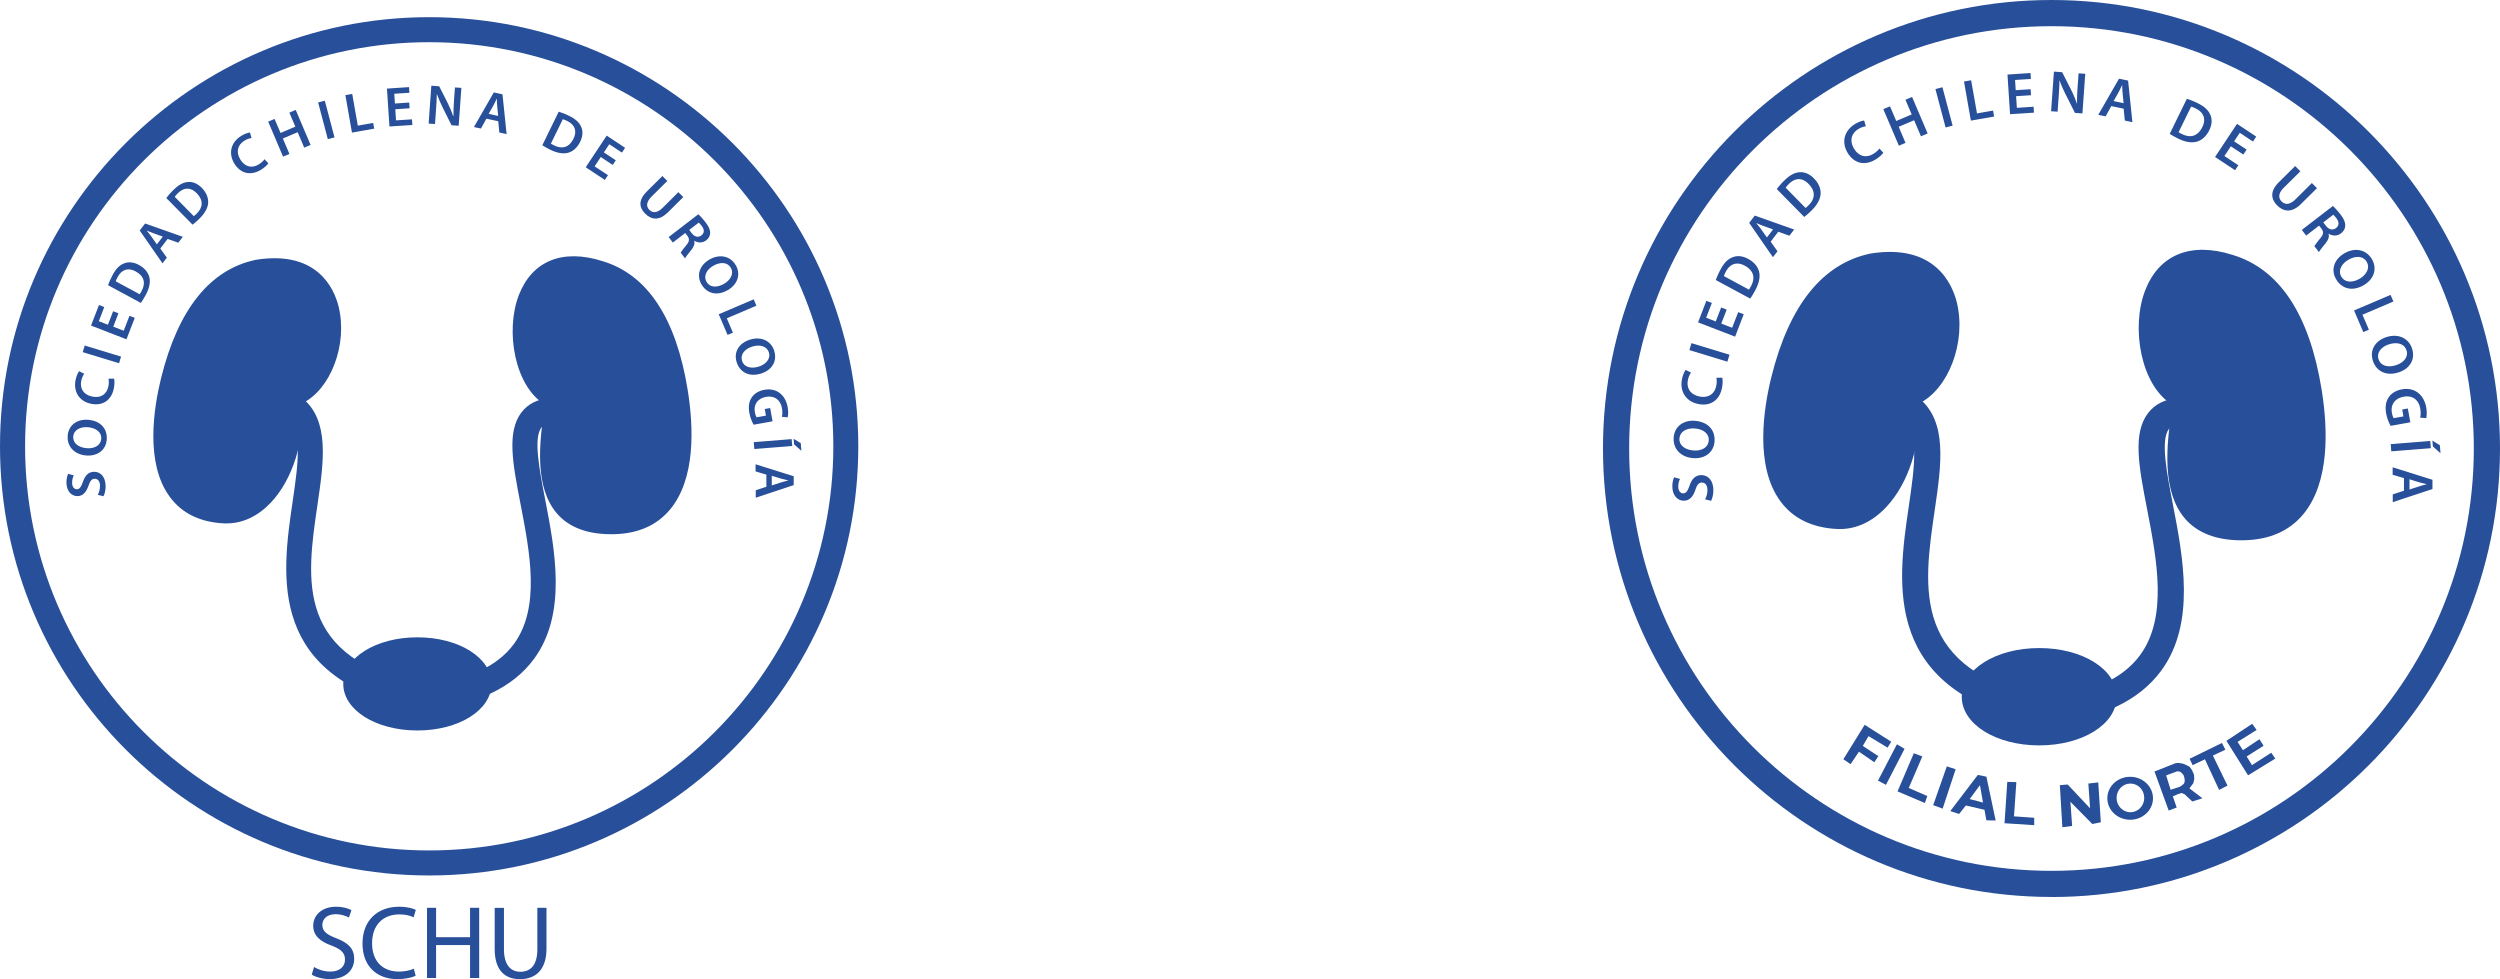
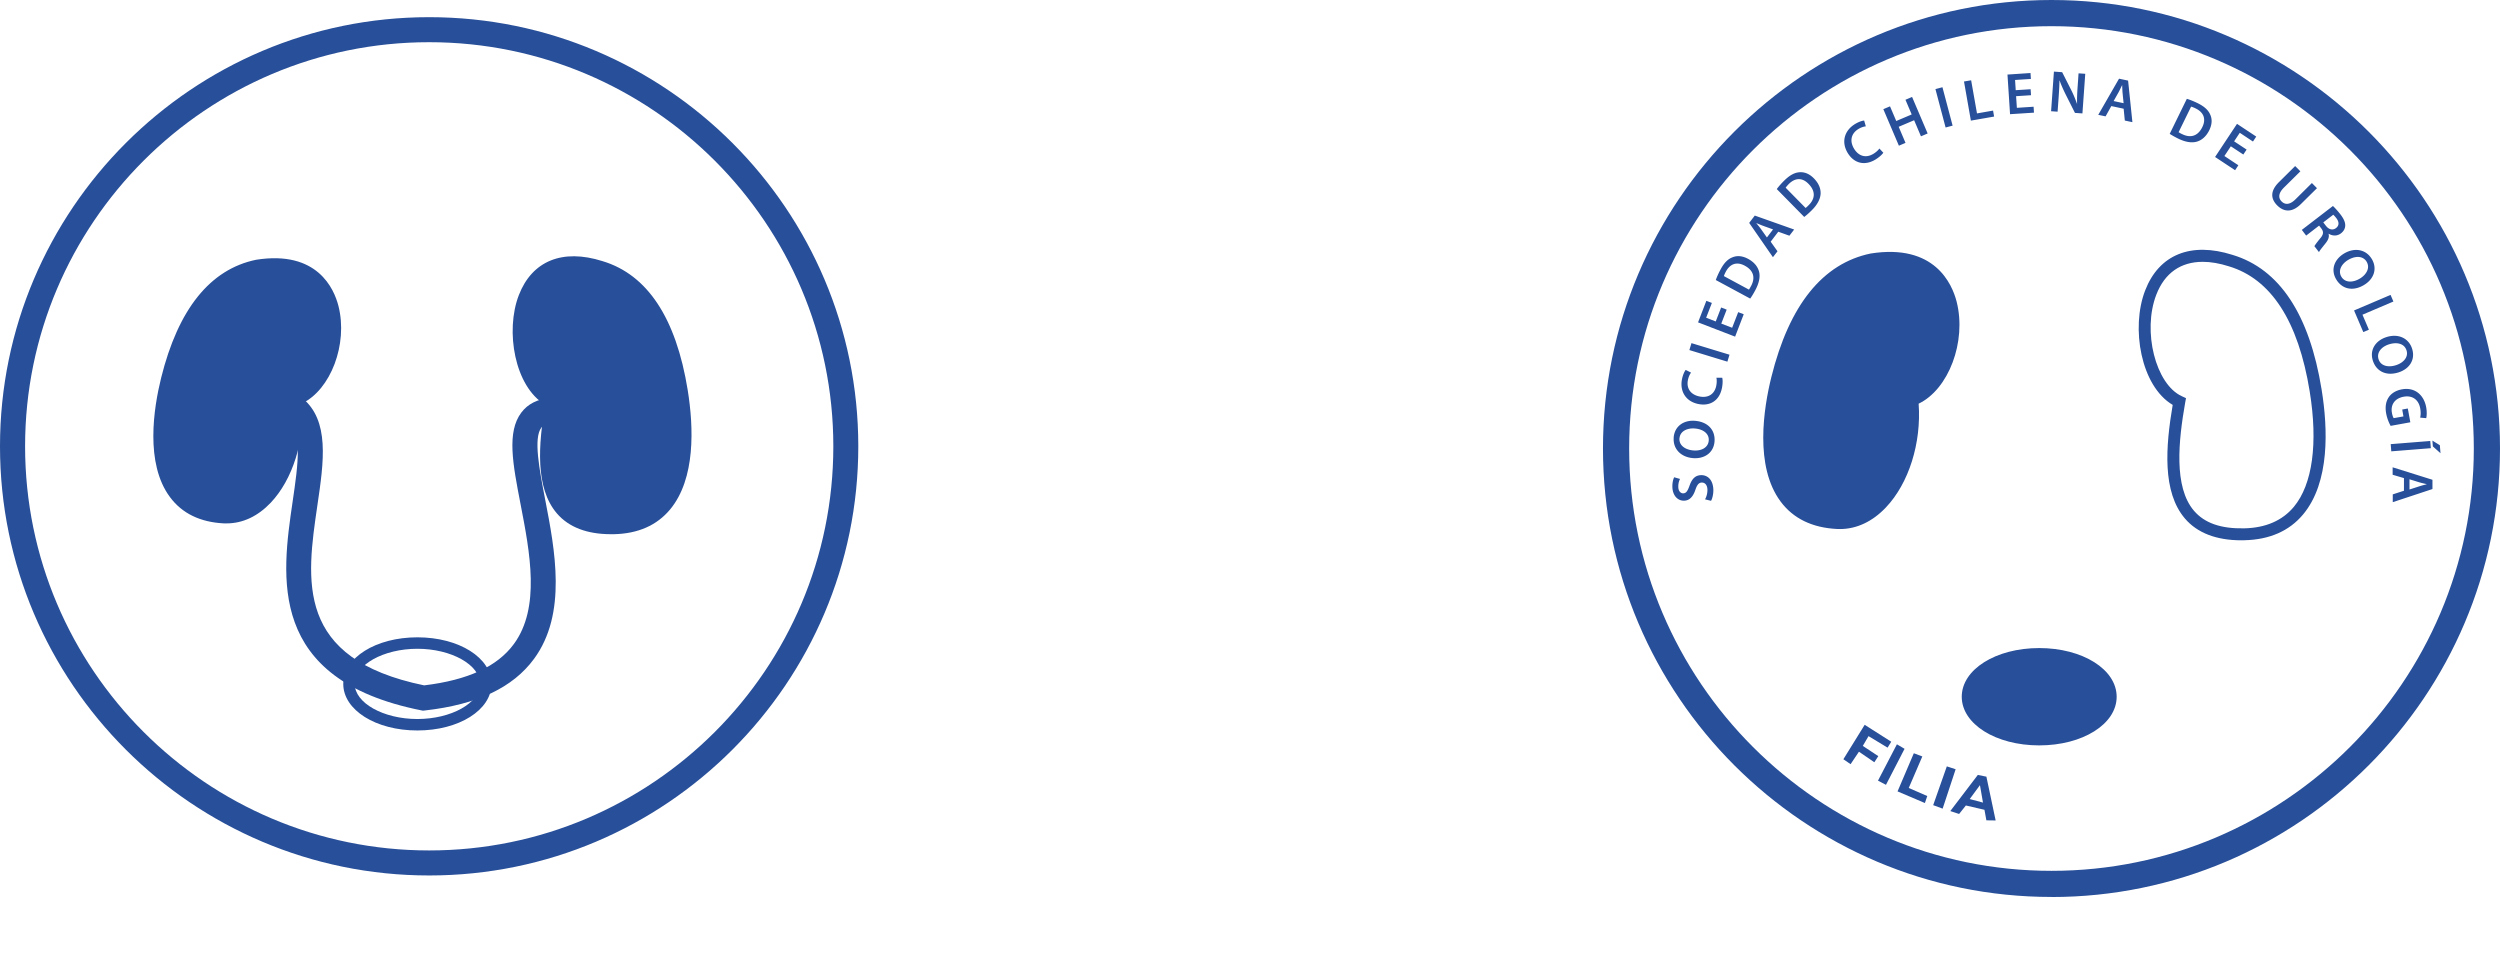
<svg xmlns="http://www.w3.org/2000/svg" id="Capa_2" data-name="Capa 2" viewBox="0 0 388.62 152.21">
  <defs>
    <style>.cls-1{fill:#284f99;stroke-width:0}</style>
  </defs>
  <g id="Capa_1-2" data-name="Capa 1">
    <path d="m289.86 112.67-3.31 5.35 1.12.77 1.3-1.94 2.39 1.64.62-.95-2.41-1.59.89-1.52 2.96 1.79.57-.92-4.13-2.63zm5.01 3.03-2.94 5.65 1.24.65 2.89-5.6-1.19-.7zm2.63 1.39 1.32.5-2.11 4.9 2.88 1.25-.37 1.09-4.25-1.81 2.53-5.93zm5.13 2.04 1.37.45-2.02 6.12-1.47-.54 2.12-6.03zm6.14 1.6-1.32-.27-4.28 5.62 1.37.45 1.05-1.32 2.89.67.3 1.64 1.44.02-1.44-6.82Zm-2.58 3.48 1.59-2.16.47 2.71-2.07-.55ZM95.39 82.14c10.5-.23 12.39-10.48 10.62-21.39-1.79-11.04-6.21-17.39-12.64-19.32C77.72 36.46 78 58.88 85.73 62.41c-1.66 9.39-2.21 19.99 9.66 19.73" class="cls-1" />
    <path d="M94.98 83.04c-3.74 0-6.57-1.09-8.41-3.23-3.4-3.96-2.88-10.7-1.82-16.9-4.74-2.8-6.25-11.45-4.1-17.03 2.06-5.33 6.79-7.26 13-5.29 6.98 2.09 11.44 8.84 13.25 20.03.94 5.84 1.23 13.8-2.74 18.58-2.06 2.47-4.99 3.76-8.74 3.84h-.43Zm-5.77-41.42c-3.27 0-5.66 1.67-6.91 4.9-2.09 5.41-.1 13.31 3.8 15.09l.63.29-.12.68c-.99 5.62-1.74 12.53 1.31 16.08 1.57 1.83 3.99 2.68 7.46 2.61 3.2-.07 5.69-1.15 7.41-3.2 2.77-3.33 3.61-9.42 2.35-17.15-1.69-10.46-5.74-16.73-12.02-18.61-1.41-.45-2.71-.67-3.9-.67ZM34.87 80.46c-10.49-.51-11.55-11.11-8.96-21.52 2.62-10.54 7.51-16.33 14.07-17.7 16.2-2.57 14 18.08 6.02 20.89.94 9.21-4.17 18.66-11.13 18.32" class="cls-1" />
    <path d="M35.23 81.36h-.4c-3.7-.18-6.53-1.55-8.41-4.09-3.9-5.24-2.53-13.86-1.37-18.54 2.66-10.7 7.62-16.87 14.76-18.35 9.53-1.51 12.12 4.52 12.8 7.18 1.51 5.94-1.22 13.04-5.66 15.15.42 5.84-1.46 11.83-4.86 15.43-2 2.11-4.36 3.22-6.85 3.22Zm-.32-1.79c2.12.1 4.13-.82 5.88-2.66 3.19-3.37 4.89-9.13 4.33-14.68l-.07-.7.66-.23c3.88-1.37 6.49-8.08 5.17-13.3-.69-2.72-3-7.1-10.75-5.87-6.36 1.32-10.87 7.06-13.35 17.03-1.88 7.54-1.5 13.6 1.07 17.05 1.55 2.08 3.93 3.22 7.07 3.37Z" class="cls-1" />
    <path d="m65.77 110.48-.3-.06c-24.04-4.81-21.69-20.79-19.98-32.46.86-5.89 1.61-10.99-.98-13.08l2.45-3.03c4.32 3.5 3.38 9.9 2.38 16.68-1.72 11.73-3.5 23.87 16.59 28.01 6.81-.82 11.38-2.93 13.95-6.43 4.15-5.65 2.5-14.19 1.04-21.73-1.21-6.26-2.17-11.21.12-14.25 1.01-1.34 2.53-2.11 4.51-2.28l.34 3.88c-1.13.1-1.53.47-1.74.74-1.25 1.65-.31 6.49.59 11.16 1.53 7.91 3.43 17.75-1.72 24.78-3.29 4.48-8.84 7.11-16.96 8.03l-.3.03Z" class="cls-1" />
-     <path d="M64.88 112.66c5.87 0 10.63-2.84 10.63-6.35s-4.76-6.35-10.63-6.35-10.63 2.84-10.63 6.35 4.76 6.35 10.63 6.35" class="cls-1" />
    <path d="M64.88 113.55c-6.46 0-11.52-3.18-11.52-7.24s5.06-7.24 11.52-7.24 11.52 3.18 11.52 7.24-5.06 7.24-11.52 7.24Zm0-12.7c-5.28 0-9.74 2.5-9.74 5.46s4.46 5.46 9.74 5.46 9.74-2.5 9.74-5.46-4.46-5.46-9.74-5.46Z" class="cls-1" />
    <path d="M66.71 136.09C29.93 136.09 0 106.17 0 69.38S29.93 2.67 66.71 2.67s66.71 29.93 66.71 66.71-29.93 66.71-66.71 66.71Zm0-129.53C32.08 6.56 3.9 34.74 3.9 69.38s28.18 62.82 62.82 62.82 62.82-28.18 62.82-62.82S101.35 6.56 66.71 6.56Z" class="cls-1" />
-     <path d="m119.95 73.95 1.46.45c.35.1.76.19 1.11.27v.02c-.34.09-.74.19-1.1.3l-1.45.47v-1.52Zm-.8 1.71-1.67.55v1.16l5.9-1.96v-1.38l-5.93-1.86v1.11l1.68.5v1.87Zm5.33-6.77-1.11-.68.07.86 1.13 1.01-.09-1.19Zm-1.42-.63-5.89.47.09 1.07 5.89-.47-.09-1.07Zm-2.97-2.78-.37-2.05-.84.15.18 1.03-1.45.26c-.09-.13-.2-.4-.27-.78-.22-1.21.42-2.16 1.74-2.4 1.35-.24 2.24.5 2.47 1.74.11.61.07 1.02-.01 1.36l.9.08c.08-.29.13-.88 0-1.59-.35-1.92-1.76-3.02-3.6-2.69-.88.15-1.6.59-1.99 1.2-.43.65-.54 1.43-.36 2.42.14.78.46 1.47.66 1.81l2.94-.53Zm-.57-10.69c.32 1.03-.52 1.87-1.58 2.2-1.18.37-2.28.1-2.59-.9-.31-.99.42-1.85 1.57-2.21 1.16-.36 2.28-.11 2.6.91m.84-.24c-.5-1.59-2.06-2.3-3.79-1.75-1.66.52-2.56 1.9-2.06 3.49.49 1.56 1.92 2.37 3.81 1.77 1.61-.5 2.55-1.86 2.03-3.51m-8.63-5.71 1.38 3.22.83-.35-.95-2.23 4.6-1.96-.42-.99-5.43 2.32Zm1.88-7.22c.55.93-.08 1.94-1.05 2.5-1.07.62-2.2.6-2.72-.3-.52-.89 0-1.9 1.03-2.5 1.05-.61 2.2-.62 2.74.3m.76-.41c-.84-1.44-2.52-1.77-4.09-.86-1.5.88-2.06 2.42-1.22 3.86.82 1.41 2.4 1.87 4.11.87 1.45-.85 2.07-2.39 1.2-3.88m-5.74-6.6c.08.07.24.23.45.5.43.56.47 1.1-.05 1.5-.47.36-1.05.23-1.49-.35l-.39-.51 1.48-1.14Zm-4.68 2.25.65.85 1.93-1.48.33.43c.36.5.34.87-.17 1.47-.48.58-.78.98-.87 1.16l.68.88c.11-.24.55-.78 1.02-1.37.36-.47.53-.92.4-1.35l.02-.02c.5.31 1.22.41 1.83-.05.4-.3.61-.7.63-1.12.02-.52-.22-1.06-.74-1.73-.38-.49-.79-.94-1.09-1.22l-4.62 3.55Zm-.99-9.47-2.4 2.38c-1.32 1.31-1.24 2.47-.27 3.44 1 1.01 2.23 1.11 3.53-.18l2.4-2.38-.76-.77-2.44 2.43c-.82.81-1.53.86-2.08.31-.51-.52-.47-1.23.35-2.05l2.45-2.43-.76-.77Zm-7.22-2.46-1.86-1.23.84-1.27 1.97 1.3.49-.74-2.86-1.9L91.05 26l2.97 1.97.49-.74-2.08-1.37.96-1.45 1.86 1.23.48-.73Zm-8.25-6.39c.15.03.38.12.69.27 1.21.59 1.56 1.59.98 2.76-.66 1.35-1.74 1.67-3 1.05-.2-.1-.4-.2-.52-.28l1.86-3.8Zm-3.18 4.05c.3.19.71.43 1.27.71 1.03.5 1.99.67 2.76.45.73-.21 1.4-.76 1.86-1.71.44-.91.44-1.69.13-2.36-.29-.65-.87-1.19-1.87-1.67-.58-.28-1.14-.51-1.6-.64l-2.55 5.22Zm-8.34-4.88.75-1.33c.18-.32.35-.71.5-1.02h.02c.01.36.02.77.06 1.15l.15 1.52-1.48-.32Zm1.49 1.15.17 1.75 1.13.24-.64-6.18-1.35-.29-3.09 5.38 1.09.23.85-1.53 1.83.39Zm-9.83.43.15-2.11c.07-.97.12-1.75.13-2.51h.03c.24.68.58 1.43.91 2.11l1.35 2.7 1.11.08.42-5.89-1-.07-.15 2.05c-.06.9-.09 1.66-.08 2.46h-.02c-.23-.66-.52-1.36-.86-2.05l-1.34-2.64-1.22-.09-.42 5.89.99.07Zm-4.01-3.34-2.22.15-.1-1.52 2.35-.15-.06-.88-3.43.23.39 5.89 3.56-.23-.06-.88-2.48.16-.11-1.73 2.22-.15-.06-.87Zm-8.89 4.67 3.45-.61-.16-.89-2.39.42-.87-4.93-1.06.19 1.02 5.82Zm-5.27-4.69 1.51 5.71 1.04-.27-1.51-5.71-1.04.28Zm-7.76 2.99L44 24.35l.99-.42-1.02-2.4 2.3-.98 1.02 2.4.99-.42-2.31-5.44-.99.42.93 2.18-2.3.98-.93-2.18-.99.42Zm-.57 5.84c-.17.26-.52.57-.89.8-1.11.68-2.19.36-2.87-.75-.74-1.21-.39-2.31.63-2.93.42-.26.8-.37 1.11-.41l-.24-.86c-.25.02-.76.15-1.36.52-1.54.94-2.08 2.64-1.07 4.31.94 1.53 2.52 1.94 4.12.97.61-.37 1.02-.77 1.16-1.02l-.59-.63Zm-13.95 5.84c.08-.13.24-.32.48-.56.96-.95 2.02-.94 2.93 0 1.05 1.07 1 2.2 0 3.18-.16.15-.32.31-.44.4l-2.97-3.01Zm2.76 4.34c.28-.21.64-.52 1.09-.96.82-.81 1.3-1.66 1.34-2.45.04-.75-.26-1.57-.99-2.32-.71-.72-1.45-.97-2.18-.91-.71.06-1.41.43-2.2 1.2-.46.45-.86.91-1.14 1.29l4.08 4.14Zm-5.54 3.06-.88-1.25c-.21-.3-.49-.62-.71-.9h.01c.32.12.7.29 1.06.42l1.44.52-.92 1.2Zm1.68-.85 1.65.59.7-.92-5.86-2.07-.84 1.09 3.54 5.1.68-.88-1.02-1.42 1.14-1.49Zm-8.08 6.6c.04-.15.13-.38.3-.68.64-1.19 1.66-1.5 2.8-.87 1.32.71 1.6 1.81.93 3.04-.1.19-.21.39-.31.51l-3.72-2.01Zm3.91 3.34c.21-.29.46-.69.76-1.24.55-1.01.75-1.97.56-2.74-.18-.73-.71-1.42-1.63-1.92-.89-.48-1.67-.5-2.35-.22-.66.26-1.22.82-1.74 1.8-.3.56-.55 1.12-.71 1.57l5.11 2.76Zm-4.32 1.32-.8 2.08-1.42-.55.85-2.2-.82-.32-1.24 3.2 5.51 2.13 1.29-3.33-.82-.32-.9 2.32-1.62-.63.8-2.08-.82-.32Zm-4.72 6.34 5.65 1.72.31-1.03-5.65-1.72-.31 1.03Zm4.01 4.12c.07.3.07.77-.02 1.2-.26 1.27-1.23 1.85-2.5 1.59-1.39-.28-1.96-1.29-1.72-2.46.1-.48.28-.84.46-1.09l-.79-.4c-.15.19-.4.66-.55 1.36-.36 1.77.52 3.33 2.42 3.71 1.76.36 3.14-.52 3.52-2.36.14-.7.12-1.27.05-1.55h-.87Zm-5.48 8.98c.09-1.07 1.19-1.53 2.3-1.43 1.23.11 2.14.78 2.05 1.82-.09 1.03-1.1 1.55-2.29 1.44-1.22-.11-2.15-.76-2.06-1.83m-.86-.11c-.15 1.66 1.03 2.91 2.83 3.07 1.73.15 3.09-.78 3.23-2.44.14-1.63-.87-2.92-2.85-3.1-1.68-.15-3.07.75-3.22 2.47m5.56 9.42c.19-.33.35-.98.34-1.6-.03-1.53-.87-2.23-1.81-2.21-.85.02-1.36.53-1.72 1.56-.29.8-.49 1.14-.95 1.15-.34 0-.72-.28-.73-.97-.01-.55.15-.97.26-1.18l-.87-.25c-.15.31-.28.78-.27 1.42.03 1.28.78 2.07 1.74 2.05.85-.02 1.35-.65 1.69-1.63.26-.76.51-1.06.96-1.07.48 0 .81.37.83 1.06.01.55-.15 1.08-.35 1.44l.9.22Zm32.74 73.17c.63.39 1.55.71 2.53.71 1.44 0 2.28-.76 2.28-1.86 0-1.02-.58-1.6-2.06-2.17-1.78-.63-2.88-1.55-2.88-3.09 0-1.7 1.41-2.96 3.53-2.96 1.12 0 1.93.26 2.41.53l-.39 1.15c-.36-.19-1.08-.52-2.07-.52-1.49 0-2.06.89-2.06 1.64 0 1.02.66 1.52 2.17 2.1 1.85.71 2.78 1.6 2.78 3.21 0 1.68-1.25 3.14-3.82 3.14-1.05 0-2.2-.31-2.78-.7l.36-1.18Zm15.8 1.36c-.52.26-1.55.52-2.88.52-3.08 0-5.39-1.94-5.39-5.52s2.31-5.73 5.7-5.73c1.36 0 2.22.29 2.59.49l-.34 1.15c-.53-.26-1.3-.45-2.2-.45-2.56 0-4.26 1.64-4.26 4.5 0 2.67 1.54 4.39 4.19 4.39.86 0 1.73-.18 2.3-.45l.29 1.12Zm3.17-10.56v4.57h5.28v-4.57h1.42v10.91h-1.42v-5.12h-5.28v5.12h-1.41v-10.91h1.41Zm10.55 0v6.46c0 2.44 1.08 3.48 2.54 3.48 1.62 0 2.65-1.07 2.65-3.48v-6.46h1.42v6.36c0 3.35-1.76 4.73-4.13 4.73-2.23 0-3.92-1.28-3.92-4.66v-6.43h1.42Zm233.69-19.58 1.41.04-.37 5.32 3.14.22.01 1.15-4.62-.3.43-6.43zm8.17.51.39 6.54 1.52-.2-.27-3.76 3.41 3.46 1.32-.27-.4-6.2-1.54.18.27 3.85-3.48-3.7-1.22.1zm10.93-1.3c-1.96 0-3.55 1.5-3.55 3.34s1.59 3.34 3.55 3.34 3.55-1.5 3.55-3.34-1.59-3.34-3.55-3.34Zm.04 5.51c-1.19 0-2.15-1-2.15-2.23s.96-2.23 2.15-2.23 2.15 1 2.15 2.23-.96 2.23-2.15 2.23Zm9.18-3.72.6-.8.15-.67-.05-.65-.3-.7-.37-.52-.52-.27-.52-.22-.67-.12-.5.05-3.26 1.29 2.21 6.07 1.24-.47-.6-1.74.82-.35.55-.17.47.2 1.19 1.12 1.57-.5-2.02-1.54Zm-.86-.74c-.11.17-.63.5-.63.5l-1.44.47-.69-2.22v-.02l1.69-.62s.36 0 .47.05c.1.04.32.27.32.27s.19.2.23.28c.05.1.1.33.12.44.02.09.07.33.05.44-.02.13-.05.33-.11.42Zm.88-3.85 5.03-2.46.53 1.05-1.94.91 2.27 4.67-1.3.67-2.21-4.76-1.91.91-.47-.99zm9.73-5.44-4.01 2.65 3.37 5.36 4.23-2.6-.63-.91-2.99 1.93-.83-1.35 2.63-1.66-.64-1.02-2.57 1.71-.83-1.3 2.96-1.85-.69-.96zm-1.23-29.45c10.97-.24 12.94-10.95 11.1-22.35-1.87-11.54-6.48-18.17-13.21-20.19-16.35-5.19-16.06 18.23-7.98 21.93-1.73 9.81-2.31 20.89 10.1 20.62" class="cls-1" />
    <path d="M348.44 83.99c-3.91 0-6.87-1.14-8.79-3.38-3.55-4.14-3.01-11.18-1.91-17.67-4.95-2.93-6.53-11.97-4.28-17.79 2.15-5.57 7.1-7.59 13.58-5.53 7.29 2.19 11.96 9.23 13.85 20.93.99 6.1 1.29 14.42-2.87 19.41-2.15 2.58-5.22 3.93-9.13 4.02h-.45Zm-6.03-43.29c-3.42 0-5.92 1.74-7.22 5.12-2.18 5.65-.11 13.91 3.97 15.77l.65.3-.13.71c-1.03 5.87-1.81 13.09 1.37 16.8 1.64 1.91 4.17 2.8 7.79 2.73 3.35-.07 5.95-1.2 7.74-3.35 2.89-3.48 3.77-9.84 2.46-17.93-1.77-10.94-6-17.48-12.56-19.45-1.47-.47-2.84-.7-4.08-.7Zm-56.79 40.59c-10.96-.53-12.07-11.61-9.36-22.49 2.74-11.01 7.85-17.07 14.71-18.49 16.93-2.69 14.63 18.89 6.29 21.83.98 9.62-4.36 19.5-11.64 19.15" class="cls-1" />
    <path d="M286 82.23h-.42c-3.87-.19-6.82-1.62-8.79-4.27-4.07-5.48-2.64-14.49-1.43-19.37 2.78-11.18 7.97-17.63 15.42-19.18 9.96-1.58 12.67 4.72 13.38 7.5 1.57 6.21-1.27 13.63-5.91 15.84.44 6.1-1.52 12.37-5.08 16.12-2.09 2.21-4.56 3.37-7.16 3.37Zm-.33-1.87c2.22.11 4.32-.85 6.14-2.78 3.34-3.52 5.11-9.54 4.52-15.35l-.07-.73.69-.24c4.06-1.43 6.79-8.45 5.4-13.9-.72-2.84-3.13-7.42-11.24-6.13-6.65 1.38-11.36 7.37-13.95 17.8-1.96 7.88-1.56 14.21 1.12 17.81 1.62 2.18 4.11 3.36 7.39 3.52Z" class="cls-1" />
-     <path d="m317.91 112.67-.31-.06c-25.12-5.02-22.67-21.72-20.88-33.92.9-6.16 1.68-11.48-1.02-13.67l2.56-3.16c4.51 3.65 3.53 10.34 2.49 17.43-1.8 12.26-3.66 24.94 17.34 29.27 7.12-.86 11.89-3.06 14.58-6.72 4.34-5.91 2.61-14.83 1.09-22.71-1.27-6.54-2.27-11.71.13-14.89 1.06-1.4 2.64-2.2 4.71-2.38l.35 4.06c-1.18.1-1.6.49-1.81.78-1.3 1.73-.33 6.78.62 11.66 1.6 8.26 3.59 18.55-1.8 25.89-3.44 4.68-9.24 7.43-17.72 8.4l-.32.04Z" class="cls-1" />
    <path d="M316.99 114.94c6.13 0 11.11-2.97 11.11-6.64s-4.97-6.64-11.11-6.64-11.11 2.97-11.11 6.64 4.97 6.64 11.11 6.64" class="cls-1" />
    <path d="M316.99 115.87c-6.75 0-12.04-3.32-12.04-7.56s5.29-7.57 12.04-7.57 12.04 3.32 12.04 7.57-5.29 7.56-12.04 7.56Zm0-13.27c-5.52 0-10.18 2.61-10.18 5.71s4.66 5.7 10.18 5.7 10.18-2.61 10.18-5.7-4.66-5.71-10.18-5.71Z" class="cls-1" />
    <path d="M318.9 139.43c-38.44 0-69.72-31.27-69.72-69.72S280.46 0 318.9 0s69.72 31.28 69.72 69.72-31.28 69.72-69.72 69.72Zm0-135.36c-36.2 0-65.65 29.45-65.65 65.65s29.45 65.65 65.65 65.65 65.65-29.45 65.65-65.65S355.1 4.07 318.9 4.07Z" class="cls-1" />
    <path d="m374.54 74.5 1.52.47c.37.11.8.2 1.16.29v.02c-.36.09-.78.2-1.15.32l-1.52.49v-1.58Zm-.84 1.78-1.75.57v1.21l6.17-2.04v-1.44l-6.19-1.94v1.16l1.76.52v1.96Zm5.57-7.07-1.16-.72.07.9 1.19 1.06-.1-1.24Zm-1.49-.66-6.15.49.09 1.12 6.15-.49-.09-1.12Zm-3.1-2.91-.39-2.14-.87.16.19 1.07-1.51.27c-.1-.13-.21-.42-.28-.82-.23-1.26.44-2.26 1.82-2.51 1.42-.26 2.35.52 2.58 1.82.11.64.07 1.07-.01 1.43l.94.08c.08-.3.13-.92 0-1.67-.36-2.01-1.84-3.16-3.76-2.81-.92.16-1.67.62-2.08 1.25-.44.68-.57 1.5-.38 2.53.15.81.48 1.53.69 1.9l3.07-.56Zm-.59-11.17c.34 1.08-.54 1.95-1.65 2.3-1.23.39-2.38.1-2.7-.94-.32-1.03.44-1.93 1.64-2.31 1.22-.38 2.38-.12 2.71.95m.87-.25c-.52-1.66-2.15-2.4-3.96-1.83-1.73.54-2.67 1.99-2.15 3.65.51 1.63 2.01 2.47 3.99 1.85 1.68-.53 2.66-1.95 2.12-3.67m-9.03-5.97 1.44 3.37.87-.37-1-2.33 4.81-2.05-.44-1.03-5.68 2.42Zm1.97-7.54c.57.97-.09 2.03-1.09 2.61-1.11.65-2.29.63-2.85-.31-.55-.93 0-1.98 1.08-2.62 1.1-.64 2.29-.65 2.86.31m.8-.42c-.88-1.5-2.63-1.85-4.27-.9-1.57.92-2.16 2.53-1.28 4.03.86 1.47 2.51 1.96 4.3.91 1.52-.89 2.16-2.49 1.25-4.05m-6-6.89c.09.07.25.24.47.52.45.58.49 1.15-.05 1.56-.49.37-1.1.24-1.56-.36l-.41-.53 1.55-1.19Zm-4.89 2.35.68.89 2.01-1.55.35.45c.38.52.35.91-.18 1.54-.5.61-.81 1.03-.9 1.21l.71.92c.11-.25.58-.81 1.07-1.43.38-.49.56-.96.42-1.41l.02-.02c.52.33 1.28.43 1.91-.06.42-.32.64-.73.66-1.17.03-.54-.23-1.11-.77-1.81-.4-.51-.83-.98-1.14-1.27l-4.83 3.71Zm-1.04-9.91-2.51 2.49c-1.38 1.37-1.29 2.58-.29 3.6 1.05 1.06 2.33 1.16 3.69-.18l2.51-2.48-.79-.8-2.55 2.53c-.86.85-1.6.9-2.17.32-.53-.54-.49-1.29.37-2.14l2.56-2.53-.79-.8Zm-7.54-2.57-1.94-1.28.88-1.33 2.05 1.36.51-.77-2.99-1.98-3.41 5.15 3.11 2.06.51-.77-2.17-1.44 1-1.51 1.94 1.28.51-.76Zm-8.63-6.67c.16.03.4.12.72.28 1.27.62 1.63 1.67 1.03 2.89-.69 1.41-1.82 1.75-3.14 1.1a4.4 4.4 0 0 1-.55-.3l1.94-3.97Zm-3.32 4.23c.31.2.74.45 1.33.74 1.08.53 2.08.7 2.88.47.76-.22 1.46-.8 1.94-1.78.46-.95.46-1.76.13-2.46-.3-.68-.91-1.24-1.95-1.75-.6-.29-1.19-.53-1.67-.67l-2.67 5.46Zm-8.72-5.1.78-1.39c.18-.33.36-.74.53-1.07h.02c.01.37.03.81.06 1.2l.16 1.59-1.55-.33Zm1.56 1.2.18 1.83 1.18.25-.67-6.46-1.41-.3-3.23 5.62 1.14.24.89-1.6 1.92.41Zm-10.27.45.16-2.2c.07-1.01.12-1.83.13-2.63h.03c.25.71.61 1.5.96 2.2l1.42 2.82 1.16.08.44-6.16-1.04-.07-.15 2.15c-.07.94-.1 1.74-.08 2.57h-.02c-.24-.69-.54-1.43-.9-2.14l-1.4-2.76-1.28-.09-.44 6.16 1.03.07Zm-4.19-3.49-2.32.15-.1-1.59 2.46-.16-.06-.92-3.58.24.4 6.16 3.72-.24-.06-.92-2.6.17-.12-1.81 2.32-.15-.06-.91Zm-9.29 4.88 3.61-.63-.16-.93-2.5.44-.91-5.15-1.11.19 1.07 6.08Zm-5.51-4.9 1.58 5.97 1.09-.29-1.58-5.97-1.09.29Zm-8.1 3.12 2.42 5.68 1.03-.44-1.06-2.5 2.4-1.02 1.06 2.5 1.04-.44-2.42-5.68-1.03.44.97 2.28-2.4 1.02-.97-2.28-1.04.44Zm-.61 6.11c-.18.27-.54.6-.93.83-1.16.71-2.29.38-3-.78-.77-1.27-.41-2.41.66-3.07.44-.27.84-.38 1.16-.42l-.26-.9c-.26.02-.79.16-1.43.55-1.61.98-2.18 2.76-1.12 4.5.98 1.6 2.63 2.03 4.31 1.01.63-.39 1.06-.81 1.22-1.06l-.62-.66Zm-14.57 6.1c.09-.14.25-.33.5-.59 1.01-.99 2.11-.99 3.06 0 1.1 1.12 1.05 2.3 0 3.32-.16.16-.33.33-.46.42l-3.1-3.15Zm2.89 4.54c.29-.22.67-.54 1.14-1.01.86-.84 1.35-1.73 1.4-2.56.05-.79-.27-1.64-1.04-2.42-.74-.75-1.51-1.02-2.28-.95-.74.06-1.47.45-2.3 1.26-.48.47-.9.95-1.19 1.35l4.26 4.33Zm-5.8 3.2-.92-1.3c-.22-.31-.51-.65-.74-.94h.01c.34.13.74.31 1.1.44l1.5.54-.96 1.26Zm1.76-.9 1.73.62.74-.96-6.12-2.17-.87 1.14 3.69 5.33.71-.92-1.06-1.49 1.19-1.56Zm-8.45 6.9c.04-.15.14-.39.31-.71.67-1.24 1.73-1.56 2.93-.91 1.38.74 1.68 1.89.97 3.18-.11.2-.22.41-.32.54l-3.89-2.1Zm4.09 3.49c.22-.3.48-.72.79-1.3.57-1.06.79-2.05.59-2.86-.19-.77-.74-1.49-1.71-2.01-.93-.5-1.75-.53-2.46-.23-.69.27-1.28.86-1.82 1.88-.32.59-.58 1.17-.74 1.64l5.34 2.88Zm-4.52 1.39-.84 2.17-1.49-.58.89-2.3-.86-.33-1.29 3.35 5.76 2.22 1.34-3.48-.86-.33-.94 2.43-1.69-.65.84-2.17-.85-.33Zm-4.93 6.62 5.9 1.8.33-1.08-5.91-1.8-.33 1.08Zm4.19 4.3c.08.32.07.8-.02 1.25-.27 1.33-1.28 1.93-2.61 1.66-1.45-.3-2.05-1.34-1.79-2.57.1-.5.29-.87.48-1.14l-.83-.42c-.16.2-.42.69-.57 1.42-.38 1.85.54 3.48 2.53 3.88 1.84.38 3.28-.54 3.67-2.46.15-.73.13-1.33.05-1.62h-.91Zm-5.73 9.39c.1-1.12 1.25-1.6 2.4-1.5 1.29.11 2.24.81 2.14 1.9-.1 1.08-1.15 1.62-2.4 1.51-1.27-.11-2.25-.8-2.15-1.91m-.89-.11c-.15 1.74 1.07 3.04 2.96 3.21 1.81.16 3.23-.82 3.38-2.55.15-1.7-.91-3.05-2.98-3.24-1.75-.16-3.21.78-3.37 2.58m5.82 9.84c.19-.34.36-1.02.35-1.67-.03-1.6-.91-2.33-1.9-2.31-.89.02-1.42.55-1.8 1.63-.3.83-.52 1.19-.99 1.2-.36 0-.75-.3-.76-1.01-.01-.58.15-1.01.27-1.23l-.91-.26c-.16.32-.29.82-.28 1.49.03 1.34.81 2.17 1.82 2.15.89-.02 1.42-.68 1.76-1.7.27-.79.54-1.11 1-1.12.5 0 .85.39.87 1.11.01.58-.16 1.13-.37 1.5l.94.23Z" class="cls-1" />
  </g>
</svg>